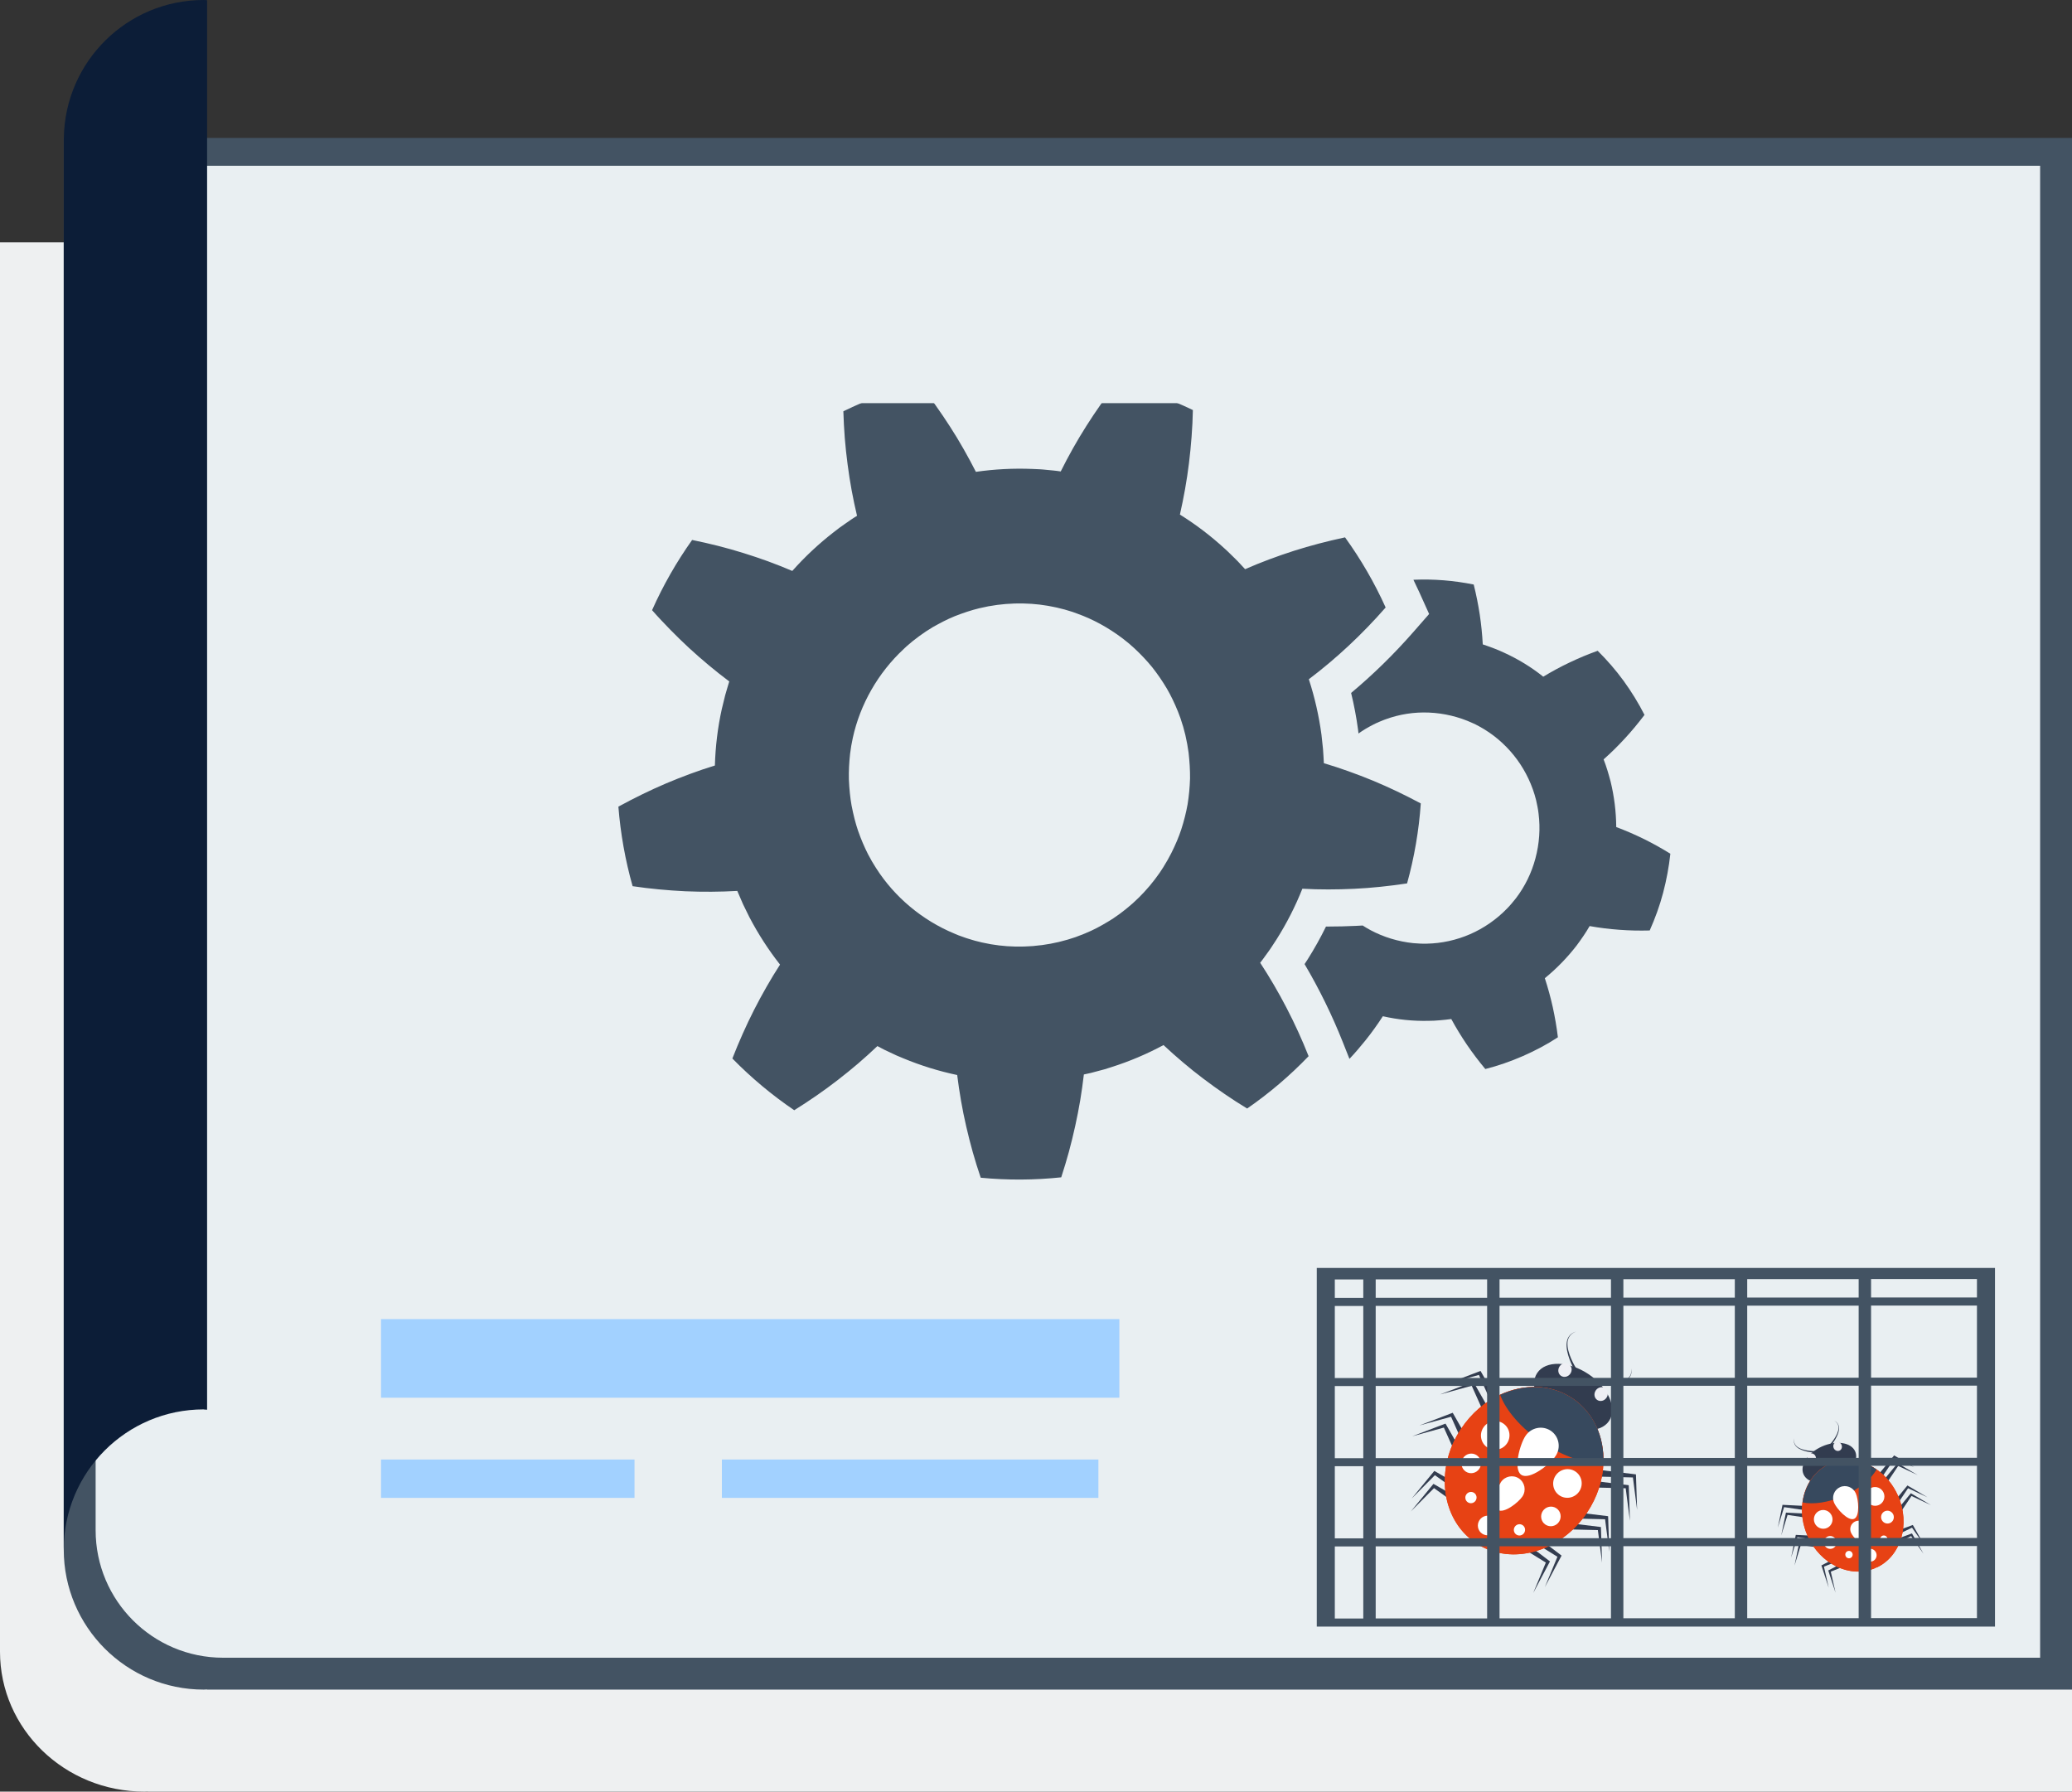
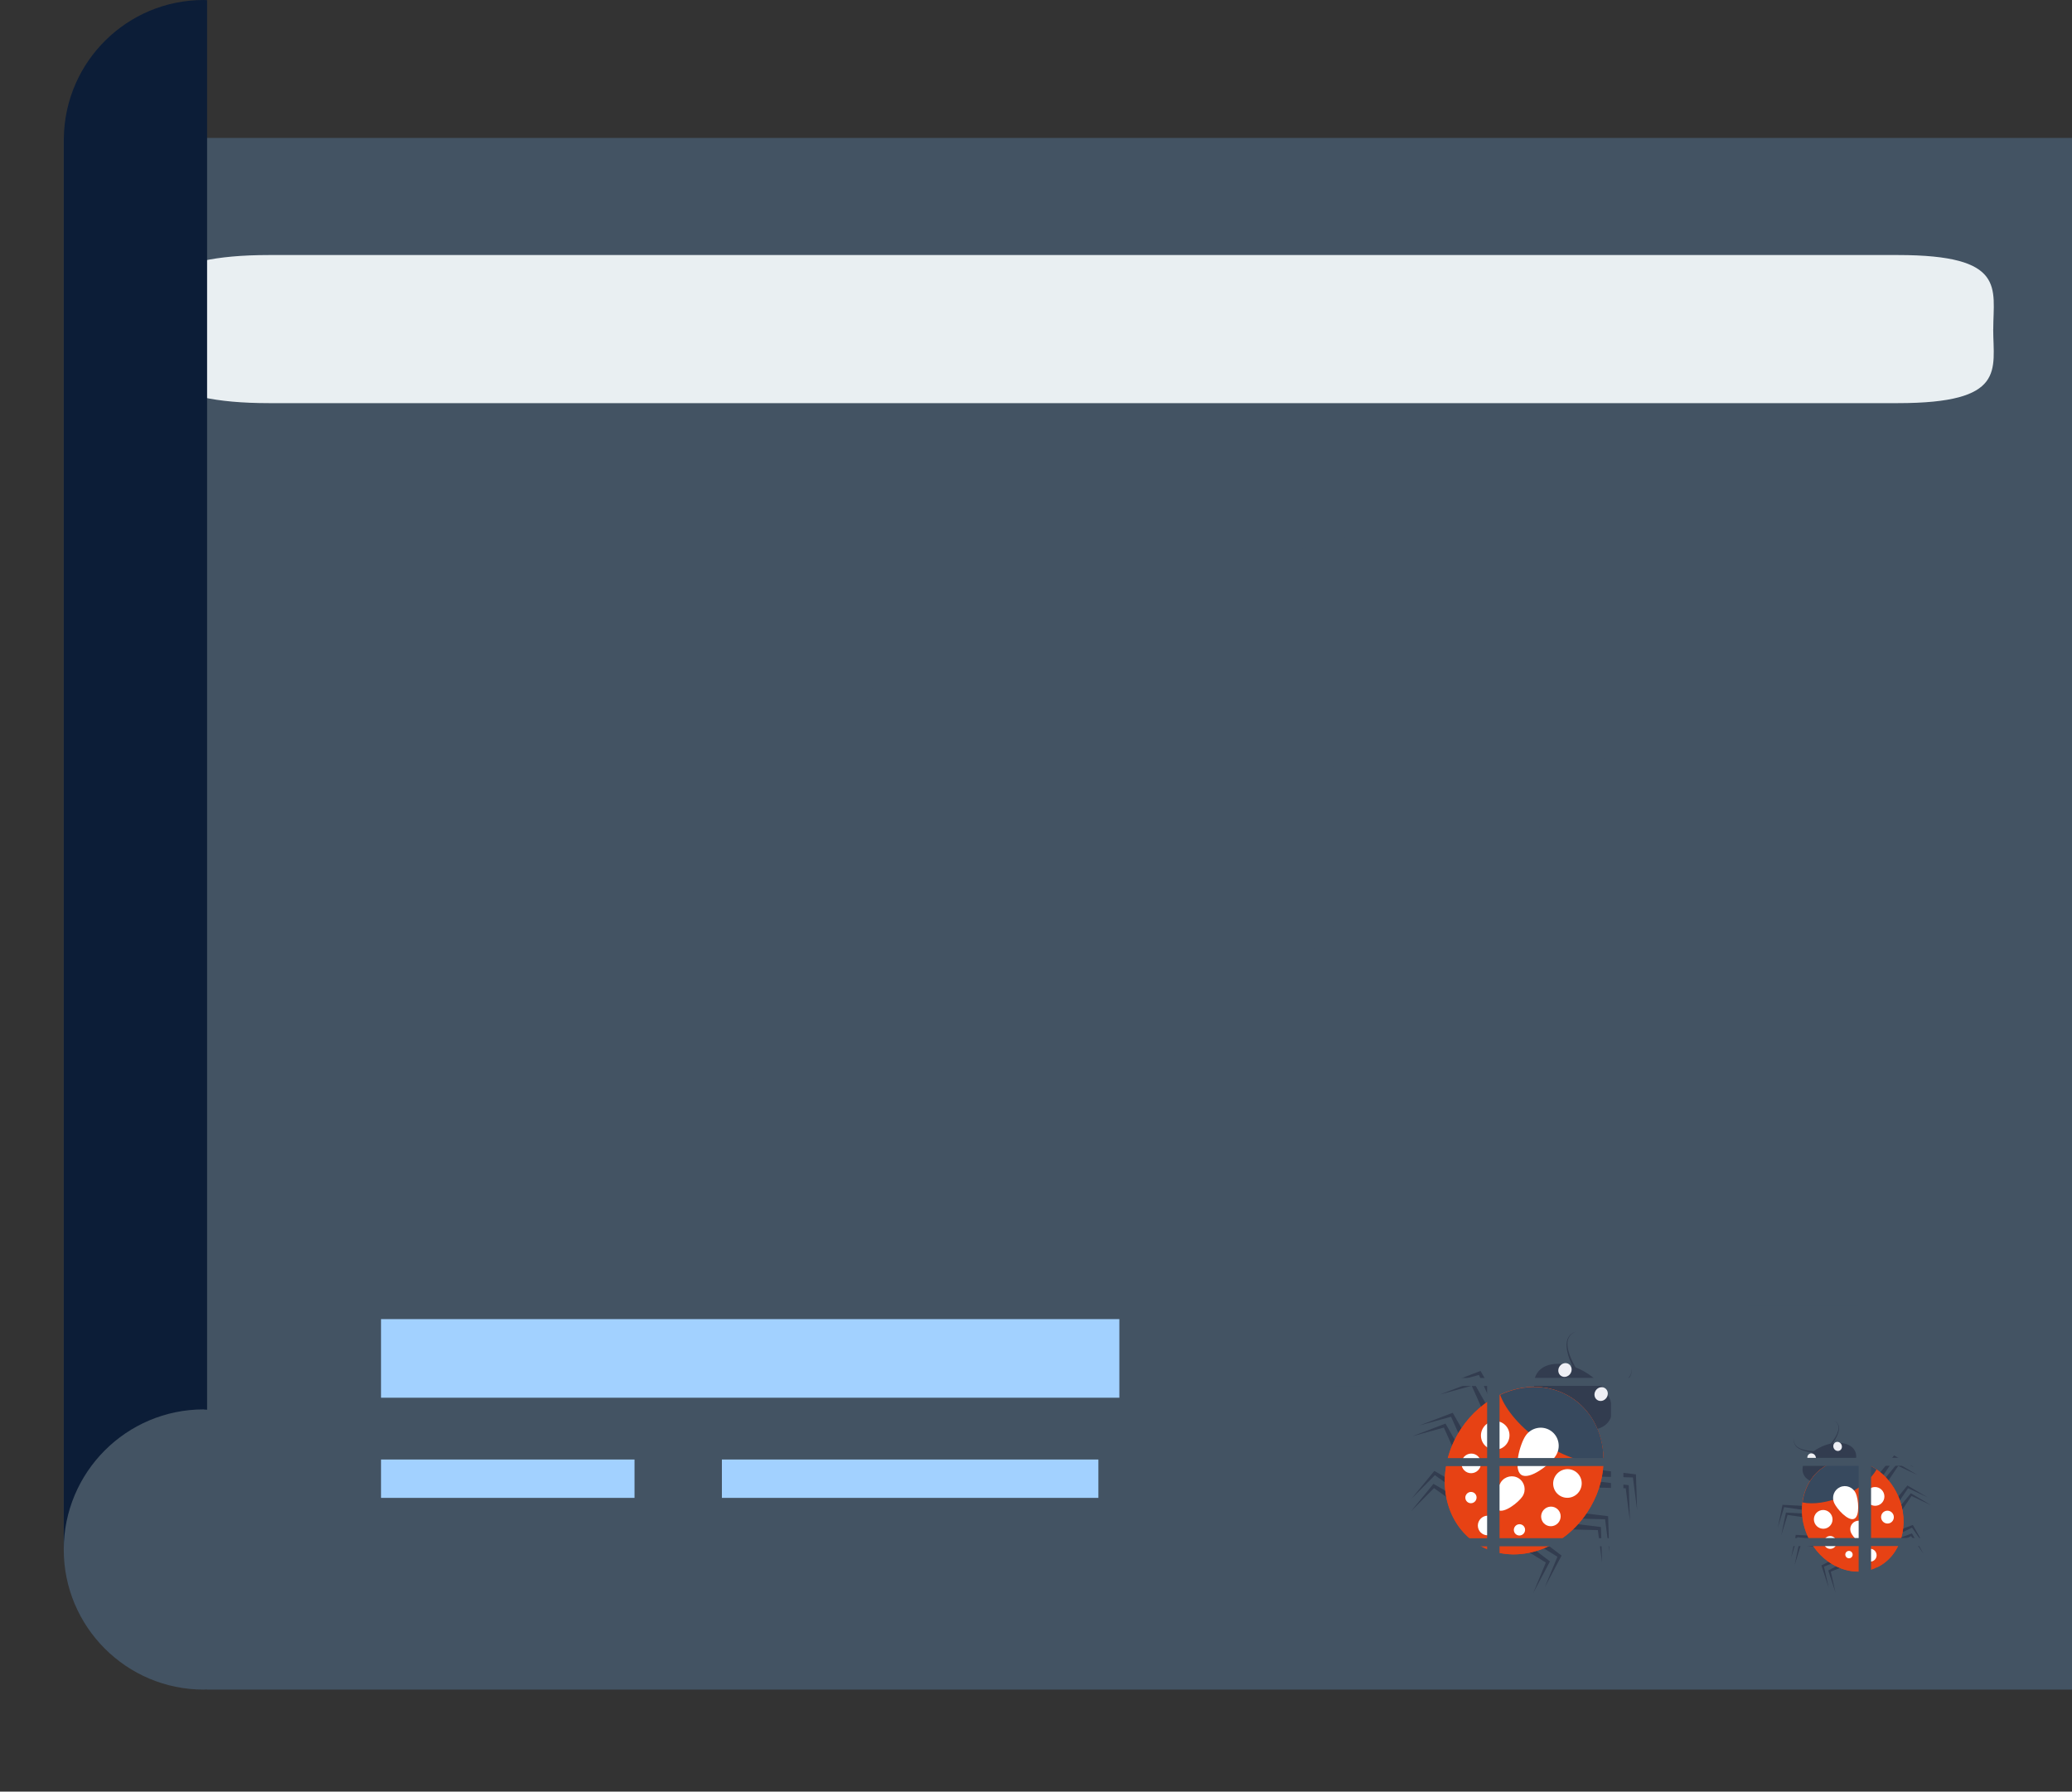
<svg xmlns="http://www.w3.org/2000/svg" width="325" height="281" viewBox="0 0 325 281" fill="none">
  <rect x="0" y="0" width="325" height="281" fill="#333333" stroke="none" />
-   <path d="M325 38H0V259.065C0 271.17 10.14 281 22.656 281C22.828 281 22.986 280.987 23.158 280.974L23.197 281H325V38Z" fill="#EEF0F1" />
  <path d="M325 21.635H10V243.032C10 255.155 19.828 265 31.959 265C32.125 265 32.279 264.987 32.445 264.974L32.483 265H325V21.635Z" fill="#435363" />
-   <path d="M15 26H320V260H35C23.954 260 15 251.046 15 240V26Z" fill="#E9EFF2" />
  <g clip-path="url(#clip0_311_2810)">
    <path d="M257.819 131.575C256.387 130.877 254.967 130.257 253.512 129.719C253.494 127.311 253.196 124.907 252.626 122.57C252.314 121.398 251.976 120.23 251.531 119.102C252.109 118.587 252.688 118.052 253.244 117.502C253.797 116.956 254.342 116.39 254.879 115.807C255.962 114.636 256.965 113.417 257.946 112.124C256.995 110.266 255.902 108.485 254.679 106.799C253.454 105.112 252.079 103.538 250.601 102.069C249.842 102.343 249.099 102.63 248.367 102.933C247.628 103.243 246.902 103.57 246.189 103.908C244.773 104.577 243.385 105.334 242.064 106.135C240.194 104.631 238.127 103.382 235.951 102.382C234.858 101.865 233.722 101.451 232.577 101.066C232.495 99.522 232.338 97.957 232.103 96.38C231.864 94.828 231.55 93.246 231.156 91.677C228.06 91.054 224.873 90.79 221.698 90.931C222.013 91.573 222.32 92.219 222.615 92.87L224.163 96.299L221.69 99.125C218.651 102.598 215.378 105.8 211.926 108.683C212.389 110.574 212.753 112.498 213.014 114.435L213.033 114.598L213.081 115.044C213.791 114.542 214.535 114.091 215.304 113.701L215.782 113.46L216.348 113.209C216.517 113.127 216.731 113.046 216.958 112.96C217.069 112.919 217.179 112.876 217.29 112.833C219.496 112.023 221.798 111.662 224.134 111.761C226.479 111.858 228.837 112.423 230.95 113.395L231.435 113.618L231.994 113.913C232.129 113.978 232.3 114.08 232.48 114.188C232.607 114.265 232.734 114.34 232.861 114.413C234.827 115.622 236.59 117.257 237.965 119.14C239.348 121.03 240.375 123.22 240.939 125.478C241.1 126.201 241.251 126.904 241.324 127.566L241.328 127.606C241.623 129.935 241.458 132.296 240.839 134.622C240.232 136.907 239.204 139.012 237.783 140.879C237.278 141.51 236.853 142.029 236.393 142.486L236.365 142.517C234.738 144.196 232.746 145.579 230.605 146.512C228.467 147.447 226.118 147.964 223.805 148.005H223.767C223.076 148.031 222.346 147.978 221.657 147.922C219.317 147.678 217.008 146.976 214.977 145.889C214.556 145.665 214.146 145.418 213.742 145.158C213.39 145.18 213.045 145.198 212.702 145.214C211.257 145.284 209.786 145.321 208.342 145.321C208.22 145.321 208.102 145.321 207.986 145.321C207.126 147.078 206.17 148.791 205.128 150.441L205.079 150.518L204.626 151.211C206.94 155.131 208.957 159.25 210.641 163.495L211.665 166.076C212.538 165.148 213.372 164.179 214.157 163.201C215.141 161.982 216.063 160.682 216.905 159.388C219.239 159.92 221.638 160.159 224.03 160.11L224.934 160.086L225.837 160.021C226.441 159.99 227.038 159.892 227.637 159.826C228.377 161.195 229.191 162.52 230.085 163.846C230.972 165.141 231.94 166.427 232.976 167.668C234.995 167.157 236.964 166.464 238.87 165.635C240.774 164.802 242.62 163.827 244.361 162.691C244.172 161.095 243.889 159.493 243.556 157.961C243.211 156.411 242.791 154.891 242.312 153.422C244.171 151.905 245.853 150.173 247.319 148.27C248.038 147.295 248.735 146.302 249.337 145.247C250.097 145.383 250.871 145.501 251.65 145.599C252.42 145.693 253.198 145.77 253.985 145.827C255.569 145.948 257.151 145.98 258.762 145.937C259.611 144.027 260.332 142.056 260.863 140.039C261.393 138.024 261.777 135.977 262.002 133.898C260.62 133.045 259.229 132.269 257.821 131.573L257.819 131.575Z" fill="#435363" />
    <path d="M197.667 151C197.908 150.713 198.114 150.399 198.338 150.1L198.997 149.19C199.223 148.892 199.418 148.572 199.626 148.26L200.24 147.32C201.826 144.809 203.181 142.152 204.28 139.389C204.955 139.426 205.633 139.454 206.313 139.473C206.992 139.493 207.661 139.499 208.339 139.499C209.694 139.499 211.059 139.466 212.434 139.399C213.819 139.335 215.177 139.225 216.554 139.083C217.929 138.941 219.313 138.766 220.704 138.556C221.84 134.463 222.563 130.251 222.856 126.011C220.364 124.679 217.875 123.488 215.343 122.436C214.066 121.91 212.788 121.42 211.509 120.964C210.228 120.508 208.963 120.086 207.653 119.702C207.606 118.953 207.58 118.203 207.515 117.456L207.276 115.219C206.878 112.272 206.216 109.359 205.294 106.535C209.613 103.272 213.637 99.514 217.343 95.279C215.595 91.408 213.456 87.716 210.975 84.281C208.22 84.869 205.548 85.567 202.937 86.397C201.623 86.819 200.331 87.269 199.06 87.745C198.425 87.984 197.796 88.228 197.172 88.479C196.547 88.731 195.917 89 195.297 89.271L194.534 88.448L194.152 88.037C194.024 87.899 193.886 87.774 193.754 87.641L192.953 86.856C192.685 86.595 192.422 86.329 192.138 86.085C189.955 84.077 187.587 82.274 185.074 80.705C185.372 79.392 185.641 78.062 185.881 76.714C186.118 75.368 186.332 73.993 186.495 72.637C186.663 71.275 186.799 69.895 186.904 68.503C186.956 67.808 187.004 67.102 187.035 66.406C187.067 65.711 187.091 65.014 187.107 64.313C183.303 62.482 179.311 61.034 175.212 60.002C174.344 61.107 173.511 62.219 172.71 63.349C171.906 64.494 171.134 65.649 170.397 66.811C170.03 67.392 169.669 67.975 169.319 68.56C168.968 69.141 168.625 69.731 168.289 70.335C167.617 71.531 166.98 72.736 166.378 73.943C165.641 73.819 164.897 73.768 164.154 73.693C163.782 73.663 163.412 73.61 163.039 73.599L161.92 73.55C158.965 73.429 156 73.583 153.072 74.004C152.46 72.803 151.816 71.606 151.137 70.416C150.798 69.822 150.45 69.226 150.095 68.638C149.74 68.056 149.377 67.478 149.007 66.901C147.522 64.599 145.898 62.296 144.157 60.123C140.073 61.176 136.082 62.648 132.283 64.508C132.326 65.917 132.4 67.312 132.506 68.692C132.617 70.08 132.769 71.472 132.949 72.838C133.129 74.208 133.335 75.551 133.582 76.897C133.834 78.25 134.116 79.585 134.428 80.901C134.115 81.103 133.788 81.288 133.484 81.504L132.564 82.145C132.259 82.362 131.946 82.566 131.648 82.792L130.759 83.477C128.418 85.293 126.242 87.328 124.273 89.547C123.034 89.019 121.77 88.518 120.487 88.044C119.214 87.581 117.926 87.149 116.613 86.741C115.306 86.338 113.958 85.948 112.627 85.615C111.292 85.277 109.935 84.97 108.562 84.689C106.113 88.135 104.004 91.828 102.279 95.7L102.974 96.479L103.69 97.253C104.169 97.766 104.652 98.269 105.138 98.766C106.111 99.759 107.1 100.72 108.101 101.648C110.146 103.522 112.225 105.26 114.387 106.877C114.177 107.597 113.948 108.311 113.75 109.034C113.573 109.762 113.386 110.489 113.215 111.22C112.573 114.125 112.218 117.093 112.133 120.064C110.829 120.462 109.56 120.896 108.288 121.364C107.014 121.832 105.742 122.336 104.471 122.874C103.831 123.144 103.204 123.421 102.584 123.707C101.96 123.994 101.338 124.289 100.717 124.592C99.473 125.199 98.231 125.839 96.995 126.516C97.329 130.729 98.072 134.906 99.227 138.991C99.912 139.094 100.604 139.187 101.303 139.27C101.997 139.352 102.691 139.427 103.38 139.493C104.76 139.625 106.132 139.722 107.492 139.787C110.249 139.904 112.968 139.886 115.647 139.732L116.537 141.796L117.527 143.815C118.901 146.45 120.517 148.956 122.351 151.29C121.607 152.437 120.913 153.589 120.236 154.771C119.56 155.953 118.906 157.162 118.275 158.396C117.646 159.629 117.065 160.865 116.496 162.138C115.932 163.406 115.384 164.708 114.875 166.017C117.831 169.038 121.087 171.759 124.579 174.13C126.966 172.635 129.227 171.084 131.417 169.384C132.507 168.542 133.566 167.681 134.596 166.803C135.629 165.918 136.645 164.996 137.624 164.069L138.614 164.595L139.626 165.073L140.64 165.549C140.982 165.7 141.329 165.836 141.673 165.981C144.406 167.118 147.243 167.999 150.139 168.608C150.472 171.284 150.938 174.015 151.556 176.68C151.863 178.022 152.207 179.368 152.584 180.717C152.963 182.062 153.379 183.38 153.829 184.715C158.035 185.121 162.278 185.095 166.457 184.654C166.893 183.317 167.294 181.982 167.66 180.651C168.024 179.301 168.354 177.947 168.65 176.602C168.946 175.254 169.209 173.919 169.436 172.573C169.661 171.216 169.851 169.863 170.008 168.52C170.372 168.44 170.738 168.369 171.101 168.283L172.183 167.994L173.265 167.706C173.623 167.599 173.976 167.48 174.333 167.368C177.153 166.475 179.892 165.316 182.5 163.911C183.482 164.829 184.496 165.73 185.54 166.613C186.061 167.053 186.593 167.494 187.127 167.921C187.66 168.345 188.198 168.762 188.745 169.177C189.838 170.005 190.96 170.813 192.11 171.601C192.688 171.998 193.265 172.38 193.848 172.755C194.431 173.129 195.022 173.499 195.619 173.864C199.098 171.458 202.332 168.702 205.259 165.654C203.193 160.441 200.621 155.518 197.664 151.002L197.667 151ZM182.503 135.961C182.311 136.251 182.121 136.542 181.933 136.835L181.323 137.676L181.275 137.745C181.197 137.861 181.08 138.005 180.955 138.158C180.865 138.267 180.774 138.379 180.7 138.475L180.366 138.897C180.321 138.951 180.274 139.002 180.226 139.054C180.176 139.11 180.125 139.168 180.074 139.225C179.966 139.343 179.863 139.464 179.759 139.583C179.635 139.727 179.518 139.862 179.417 139.966C179.157 140.229 178.9 140.495 178.645 140.762C178.523 140.883 178.396 141 178.271 141.116C178.143 141.234 178.015 141.353 177.889 141.475L177.859 141.503C177.722 141.642 177.541 141.793 177.351 141.952L177.12 142.148C176.79 142.445 176.416 142.73 176.018 143.033C175.87 143.146 175.721 143.259 175.573 143.374C175.28 143.574 174.989 143.777 174.699 143.982L174.65 144.019C174.597 144.059 174.494 144.121 174.396 144.181L173.892 144.495C172.544 145.316 171.413 145.9 170.332 146.338L170.206 146.396C170.041 146.475 169.824 146.555 169.596 146.638C169.445 146.692 169.296 146.748 169.147 146.807C169.057 146.84 168.968 146.875 168.88 146.91C168.818 146.934 168.734 146.968 168.707 146.977L167.474 147.372C167.411 147.393 167.346 147.407 167.283 147.423C167.207 147.443 167.131 147.462 167.056 147.482C166.896 147.524 166.736 147.567 166.578 147.61C166.413 147.654 166.248 147.701 166.082 147.74C165.722 147.814 165.363 147.889 165.001 147.968L164.805 148.011L163.484 148.222L163.438 148.23C163.392 148.238 163.344 148.239 163.298 148.244C163.213 148.252 163.127 148.26 163.043 148.269H163.04L162.028 148.381C161.803 148.39 161.578 148.403 161.353 148.418C160.89 148.445 160.453 148.47 160.051 148.461H159.913C159.512 148.476 159.079 148.456 158.623 148.432C158.4 148.421 158.178 148.41 157.955 148.402C157.606 148.365 157.258 148.332 156.903 148.3L156.678 148.281C156.66 148.277 156.641 148.274 156.624 148.271C156.576 148.263 156.53 148.257 156.497 148.252L155.402 148.094C155.337 148.085 155.276 148.07 155.212 148.056C155.138 148.04 155.062 148.024 154.987 148.01C154.83 147.976 154.674 147.946 154.517 147.917C154.335 147.884 154.163 147.85 154.013 147.815C153.655 147.723 153.295 147.632 152.942 147.548C152.799 147.513 152.63 147.46 152.451 147.403C152.291 147.352 152.131 147.302 151.968 147.256L151.934 147.247C151.705 147.186 151.445 147.09 151.169 146.992C151.065 146.953 150.96 146.915 150.855 146.879C150.764 146.845 150.67 146.812 150.577 146.781C150.482 146.749 150.393 146.719 150.328 146.691L149.708 146.432C144.682 144.35 140.323 140.71 137.434 136.18C137.329 136.005 137.22 135.832 137.11 135.658C136.998 135.478 136.884 135.298 136.778 135.115L136.163 133.999C135.578 132.852 135.044 131.597 134.585 130.284C134.195 129.139 133.863 127.843 133.57 126.323C133.352 125.1 133.215 123.765 133.15 122.243C133.121 120.948 133.185 119.626 133.343 118.202L133.52 116.981C133.606 116.567 133.688 116.145 133.766 115.726C134.913 110.467 137.736 105.529 141.729 101.811L142.169 101.395L143.123 100.584C143.199 100.524 143.276 100.465 143.354 100.407C143.438 100.344 143.52 100.282 143.603 100.218L143.642 100.186C143.973 99.915 144.347 99.655 144.743 99.38C144.91 99.263 145.076 99.149 145.241 99.031C145.542 98.848 145.84 98.661 146.141 98.47L146.332 98.347C146.351 98.338 146.37 98.327 146.388 98.317L146.972 97.994C148.27 97.275 149.463 96.727 150.631 96.313C152.107 95.778 153.34 95.426 154.507 95.206L154.547 95.198C154.629 95.18 154.712 95.163 154.796 95.144C154.868 95.128 154.941 95.11 155.016 95.096L156.225 94.905C156.296 94.892 156.396 94.876 156.431 94.873L157.657 94.742L157.7 94.736C157.731 94.731 157.837 94.726 157.912 94.723L158.579 94.688C158.682 94.683 158.785 94.677 158.888 94.669C158.981 94.662 159.075 94.654 159.149 94.654L160.439 94.647L161.809 94.706L162.012 94.726C162.362 94.763 162.712 94.795 163.062 94.825C163.268 94.857 163.473 94.885 163.679 94.914C164.146 94.98 164.588 95.042 164.992 95.136L165.119 95.161C165.537 95.231 165.977 95.343 166.445 95.462C166.638 95.512 166.833 95.561 167.026 95.607C167.362 95.712 167.699 95.814 168.021 95.91L168.149 95.948C168.168 95.954 168.189 95.959 168.208 95.966L168.956 96.237C171.427 97.118 173.819 98.424 176.061 100.113C176.237 100.246 176.407 100.385 176.578 100.525C176.746 100.662 176.914 100.799 177.085 100.933L177.124 100.963C177.154 100.986 177.234 101.057 177.291 101.112C177.357 101.172 177.424 101.233 177.492 101.292L177.964 101.711C178.978 102.657 179.913 103.651 180.741 104.668C181.579 105.73 182.354 106.863 183.038 108.021C183.658 109.085 184.23 110.275 184.789 111.657C184.909 111.987 185.033 112.315 185.158 112.641C185.21 112.799 185.259 112.957 185.309 113.115C185.359 113.28 185.412 113.444 185.465 113.608C185.489 113.686 185.516 113.765 185.541 113.841C185.556 113.886 185.573 113.929 185.583 113.968L185.912 115.222C185.917 115.241 185.923 115.261 185.928 115.28L185.969 115.485C186.009 115.692 186.053 115.899 186.098 116.105C186.147 116.328 186.193 116.54 186.226 116.737C186.289 117.164 186.359 117.601 186.432 118.033C186.595 119.441 186.673 120.808 186.662 122.094C186.62 123.461 186.492 124.821 186.281 126.14C186.045 127.447 185.711 128.774 185.286 130.087C184.908 131.245 184.391 132.472 183.71 133.83C183.376 134.492 182.978 135.191 182.497 135.964L182.503 135.961Z" fill="#435363" />
  </g>
  <g style="mix-blend-mode:soft-light">
    <path d="M312.642 51.614C312.642 58.02 314.782 63.228 297.669 63.228L42.208 63.228C25.104 63.228 22 58.02 22 51.614C22 45.208 25.095 40 42.208 40L297.677 40C314.782 40 312.65 45.208 312.65 51.614L312.642 51.614Z" fill="#E9EFF2" />
  </g>
  <path d="M31.959 221.064C32.138 221.064 32.304 221.102 32.483 221.102V0.026C32.304 0.026 32.138 0 31.959 0C19.943 0 10.192 9.653 10.013 21.635H10V243.032C10 230.896 19.828 221.051 31.959 221.051V221.064Z" fill="#0C1D37" />
  <path d="M250.513 230.501L256.374 231.215L256.602 231.243L256.611 231.449L256.787 236.829L256.099 231.495L256.333 231.729L250.425 231.583L250.513 230.501Z" fill="#323C4F" />
  <path d="M249.383 232.199L255.243 232.912L255.472 232.941L255.481 233.146L255.657 238.526L254.968 233.194L255.203 233.427L249.295 233.28L249.383 232.199Z" fill="#323C4F" />
  <path d="M246.147 237.061L252.007 237.774L252.236 237.803L252.245 238.008L252.42 243.389L251.733 238.055L251.967 238.289L246.059 238.142L246.147 237.061Z" fill="#323C4F" />
  <path d="M245.017 238.759L250.877 239.472L251.106 239.501L251.114 239.706L251.29 245.087L250.601 239.754L250.837 239.987L244.929 239.84L245.017 238.759Z" fill="#323C4F" />
  <path d="M240.064 240.279L244.756 243.843L244.938 243.982L244.84 244.165L242.31 248.939L244.376 243.95L244.462 244.27L239.449 241.176L240.064 240.279Z" fill="#323C4F" />
  <path d="M238.246 241.189L242.937 244.754L243.119 244.894L243.023 245.075L240.492 249.849L242.559 244.86L242.643 245.182L237.631 242.085L238.246 241.189Z" fill="#323C4F" />
  <path d="M235.266 220.354L232.343 215.222L232.231 215.023L232.038 215.094L227.007 217.009L232.193 215.584L231.886 215.459L234.303 220.852L235.266 220.354Z" fill="#323C4F" />
  <path d="M234.136 222.051L231.214 216.919L231.101 216.72L230.909 216.792L225.877 218.707L231.062 217.283L230.757 217.156L233.173 222.549L234.136 222.051Z" fill="#323C4F" />
  <path d="M230.9 226.914L227.977 221.782L227.864 221.583L227.672 221.655L222.64 223.57L227.826 222.145L227.52 222.019L229.936 227.413L230.9 226.914Z" fill="#323C4F" />
  <path d="M229.77 228.611L226.848 223.48L226.735 223.281L226.543 223.352L221.511 225.267L226.696 223.844L226.391 223.717L228.807 229.11L229.77 228.611Z" fill="#323C4F" />
  <path d="M230.281 233.766L225.182 230.814L224.983 230.7L224.85 230.859L221.423 235.037L225.23 231.206L224.901 231.25L229.691 234.68L230.281 233.766Z" fill="#323C4F" />
  <path d="M230.143 235.795L225.043 232.845L224.844 232.731L224.714 232.889L221.287 237.066L225.092 233.234L224.762 233.281L229.553 236.708L230.143 235.795Z" fill="#323C4F" />
  <path d="M244.361 222.691C247.477 224.765 251.072 224.838 252.393 222.854C253.713 220.871 252.257 217.582 249.142 215.509C246.026 213.435 242.431 213.362 241.111 215.346C239.791 217.329 241.246 220.618 244.361 222.691Z" fill="#323C4F" />
  <path d="M251.758 217.728C252.225 218.039 252.331 218.705 251.992 219.214C251.653 219.723 251 219.884 250.53 219.572C250.061 219.259 249.957 218.594 250.296 218.085C250.634 217.576 251.288 217.415 251.758 217.728Z" fill="#EEEFF4" />
  <path d="M246.085 213.952C246.552 214.263 246.659 214.93 246.32 215.439C245.981 215.948 245.327 216.108 244.858 215.796C244.389 215.484 244.284 214.819 244.623 214.31C244.962 213.8 245.616 213.64 246.085 213.952Z" fill="#EEEFF4" />
  <path d="M248.935 237.236C244.77 243.495 236.937 245.65 231.493 242.026C226.049 238.403 224.991 230.379 229.178 224.087C230.8 221.65 232.964 219.811 235.333 218.727C239.055 217.022 243.261 217.064 246.619 219.299C249.977 221.534 251.64 225.398 251.504 229.489C251.396 232.126 250.557 234.799 248.935 237.236Z" fill="#E74214" />
  <path d="M248.935 237.236C244.835 243.396 237.211 245.593 231.755 242.201L243.462 224.611L242.906 224.241L231.222 241.798C226.018 238.095 225.079 230.247 229.178 224.087C230.8 221.65 232.964 219.811 235.333 218.727C239.055 217.022 243.261 217.064 246.619 219.299C249.977 221.534 251.64 225.398 251.504 229.489C251.419 232.092 250.579 234.766 248.935 237.236Z" fill="#E74214" />
  <path d="M251.496 229.501C248.905 229.648 245.363 228.539 241.971 226.282C238.58 224.025 236.19 221.186 235.303 218.772C239.044 217.038 243.261 217.064 246.619 219.299C249.977 221.533 251.672 225.349 251.496 229.501Z" fill="#37495E" />
  <path d="M232.482 240.544C233.184 241.012 234.136 240.816 234.609 240.106C235.081 239.397 234.894 238.443 234.192 237.976C233.49 237.508 232.538 237.704 232.066 238.414C231.594 239.123 231.78 240.077 232.482 240.544Z" fill="white" />
  <path d="M244.608 234.546C245.634 235.229 247.025 234.942 247.716 233.906C248.406 232.869 248.133 231.475 247.107 230.792C246.081 230.109 244.69 230.396 244 231.433C243.31 232.469 243.582 233.864 244.608 234.546Z" fill="white" />
  <path d="M244.118 236.554C244.82 237.021 245.006 237.977 244.535 238.685C244.063 239.393 243.11 239.59 242.408 239.123C241.707 238.656 241.52 237.701 241.992 236.992C242.463 236.284 243.416 236.087 244.118 236.554Z" fill="white" />
  <path d="M238.826 239.206C239.23 239.475 239.336 240.024 239.064 240.432C238.792 240.841 238.245 240.955 237.841 240.686C237.437 240.416 237.33 239.868 237.602 239.459C237.874 239.051 238.421 238.937 238.826 239.206Z" fill="white" />
  <path d="M233.282 227.009C234.308 227.692 235.699 227.405 236.389 226.369C237.079 225.332 236.807 223.938 235.781 223.255C234.754 222.572 233.363 222.859 232.673 223.895C231.983 224.932 232.256 226.326 233.282 227.009Z" fill="white" />
  <path d="M231.619 228.236C230.917 227.769 229.964 227.966 229.493 228.674C229.021 229.382 229.208 230.338 229.909 230.805C230.611 231.272 231.564 231.075 232.036 230.366C232.507 229.658 232.321 228.703 231.619 228.236Z" fill="white" />
  <path d="M231.216 234.142C230.812 233.873 230.265 233.986 229.993 234.395C229.721 234.803 229.827 235.352 230.231 235.621C230.636 235.89 231.183 235.777 231.455 235.368C231.727 234.959 231.62 234.411 231.216 234.142Z" fill="white" />
  <path d="M244.005 228.358C243.126 229.678 239.929 232.185 238.624 231.317C237.319 230.448 238.397 226.531 239.275 225.211C240.154 223.891 241.926 223.525 243.231 224.394C244.536 225.262 244.883 227.038 244.005 228.358Z" fill="white" />
  <path d="M238.798 234.711C238.171 235.653 235.891 237.44 234.958 236.82C234.026 236.2 234.796 233.404 235.422 232.463C236.048 231.523 237.313 231.261 238.245 231.881C239.177 232.502 239.426 233.768 238.798 234.711Z" fill="white" />
  <path d="M250.052 216.761L250.129 216.776C250.18 216.786 250.257 216.798 250.353 216.817C250.547 216.849 250.825 216.889 251.163 216.926C251.332 216.945 251.513 216.959 251.707 216.971C251.9 216.981 252.105 216.991 252.316 216.992C252.527 216.993 252.746 216.991 252.968 216.976C253.19 216.963 253.412 216.939 253.636 216.907C253.859 216.867 254.079 216.827 254.291 216.759C254.504 216.698 254.704 216.61 254.89 216.517L255.025 216.437L255.091 216.396L255.153 216.35C255.194 216.319 255.233 216.288 255.273 216.26C255.309 216.227 255.344 216.193 255.379 216.159C255.522 216.027 255.623 215.874 255.704 215.725C255.744 215.652 255.77 215.572 255.801 215.502C255.83 215.431 255.841 215.356 255.86 215.291C255.881 215.223 255.887 215.16 255.894 215.099C255.901 215.039 255.907 214.984 255.914 214.933L255.912 214.618C255.912 214.618 255.918 214.731 255.932 214.933L255.922 215.099C255.917 215.159 255.916 215.225 255.897 215.294C255.882 215.363 255.874 215.439 255.847 215.515C255.819 215.589 255.797 215.672 255.76 215.75C255.683 215.907 255.584 216.074 255.444 216.22C255.408 216.256 255.376 216.296 255.337 216.33C255.297 216.364 255.257 216.398 255.216 216.431L255.154 216.484L255.087 216.53L254.951 216.621C254.761 216.73 254.556 216.832 254.337 216.907C254.123 216.988 253.895 217.045 253.667 217.096C253.44 217.142 253.209 217.181 252.983 217.207C252.756 217.234 252.532 217.248 252.317 217.259C252.101 217.269 251.891 217.272 251.693 217.27C251.495 217.268 251.306 217.26 251.132 217.254C250.788 217.236 250.499 217.21 250.297 217.187C250.196 217.175 250.117 217.167 250.062 217.158C250.007 217.151 249.979 217.148 249.979 217.148L250.05 216.76L250.052 216.761Z" fill="#323C4F" />
  <path d="M247.187 215.29L247.145 215.217L247.028 215.011C246.928 214.834 246.793 214.578 246.644 214.266C246.569 214.111 246.493 213.939 246.413 213.756C246.336 213.571 246.255 213.379 246.182 213.176C246.108 212.973 246.035 212.761 245.973 212.541C245.907 212.322 245.855 212.096 245.81 211.867C245.77 211.638 245.736 211.407 245.726 211.176C245.709 210.948 245.725 210.719 245.754 210.499L245.785 210.339L245.802 210.259L245.826 210.182C245.841 210.131 245.857 210.081 245.872 210.031C245.892 209.983 245.913 209.937 245.933 209.89C246.013 209.705 246.129 209.549 246.244 209.417C246.302 209.353 246.37 209.301 246.428 209.246C246.488 209.192 246.553 209.157 246.612 209.114C246.668 209.07 246.728 209.044 246.783 209.017C246.837 208.989 246.887 208.965 246.931 208.943L247.23 208.84C247.23 208.84 247.125 208.884 246.938 208.96C246.894 208.985 246.847 209.011 246.793 209.042C246.741 209.07 246.684 209.102 246.629 209.147C246.576 209.191 246.511 209.229 246.457 209.284C246.405 209.339 246.341 209.394 246.289 209.459C246.185 209.592 246.083 209.745 246.014 209.926C245.996 209.971 245.978 210.017 245.962 210.064C245.95 210.113 245.938 210.159 245.926 210.209L245.906 210.284L245.895 210.36C245.888 210.411 245.881 210.463 245.873 210.515C245.857 210.725 245.855 210.942 245.881 211.162C245.9 211.383 245.948 211.602 245.997 211.823C246.054 212.042 246.117 212.256 246.192 212.466C246.263 212.677 246.346 212.88 246.428 213.074C246.511 213.268 246.599 213.453 246.683 213.627C246.77 213.8 246.854 213.965 246.934 214.112C247.097 214.408 247.242 214.649 247.348 214.816C247.401 214.9 247.443 214.964 247.471 215.008L247.515 215.073L247.185 215.288L247.187 215.29Z" fill="#323C4F" />
  <path d="M294.553 231.369L297.005 228.387L297.101 228.27L297.217 228.338L300.248 230.13L297.063 228.636L297.275 228.589L295.119 231.797L294.553 231.369Z" fill="#323C4F" />
  <path d="M295.093 232.589L297.544 229.606L297.641 229.49L297.757 229.557L300.787 231.35L297.603 229.857L297.814 229.809L295.658 233.017L295.093 232.589Z" fill="#323C4F" />
  <path d="M296.638 236.082L299.09 233.099L299.186 232.983L299.303 233.05L302.333 234.843L299.149 233.349L299.36 233.302L297.204 236.51L296.638 236.082Z" fill="#323C4F" />
  <path d="M297.178 237.302L299.63 234.319L299.726 234.203L299.842 234.27L302.873 236.063L299.689 234.57L299.9 234.522L297.744 237.73L297.178 237.302Z" fill="#323C4F" />
  <path d="M296.277 240.568L299.891 239.232L300.032 239.18L300.099 239.298L301.844 242.371L299.817 239.479L300.024 239.544L296.556 241.223L296.277 240.568Z" fill="#323C4F" />
  <path d="M296.141 241.891L299.755 240.555L299.896 240.504L299.962 240.62L301.707 243.693L299.68 240.801L299.888 240.867L296.419 242.545L296.141 241.891Z" fill="#323C4F" />
  <path d="M283.599 236.217L279.741 236.027L279.592 236.019L279.564 236.15L278.853 239.599L279.888 236.237L279.712 236.362L283.536 236.924L283.599 236.217Z" fill="#323C4F" />
  <path d="M284.139 237.437L280.281 237.247L280.132 237.239L280.103 237.37L279.393 240.819L280.429 237.458L280.251 237.582L284.075 238.143L284.139 237.437Z" fill="#323C4F" />
  <path d="M285.685 240.93L281.827 240.74L281.678 240.732L281.649 240.864L280.939 244.312L281.974 240.951L281.797 241.076L285.621 241.637L285.685 240.93Z" fill="#323C4F" />
  <path d="M286.224 242.149L282.367 241.959L282.217 241.952L282.189 242.083L281.478 245.532L282.514 242.171L282.337 242.295L286.161 242.856L286.224 242.149Z" fill="#323C4F" />
  <path d="M289.248 243.679L285.828 245.455L285.695 245.525L285.736 245.654L286.837 249.012L286.061 245.566L285.97 245.763L289.545 244.325L289.248 243.679Z" fill="#323C4F" />
  <path d="M290.319 244.467L286.9 246.244L286.767 246.314L286.809 246.441L287.91 249.799L287.132 246.354L287.042 246.552L290.615 245.113L290.319 244.467Z" fill="#323C4F" />
  <path d="M288.083 232.02C290.321 231.029 291.625 229.071 290.994 227.646C290.363 226.221 288.038 225.869 285.8 226.86C283.561 227.85 282.258 229.808 282.889 231.233C283.52 232.658 285.845 233.01 288.083 232.02Z" fill="#323C4F" />
  <path d="M287.942 226.196C288.278 226.048 288.683 226.223 288.845 226.589C289.007 226.954 288.866 227.372 288.529 227.521C288.192 227.67 287.788 227.494 287.626 227.128C287.464 226.762 287.605 226.345 287.942 226.196Z" fill="#EEEFF4" />
  <path d="M283.867 227.999C284.203 227.851 284.608 228.026 284.77 228.392C284.932 228.758 284.791 229.175 284.454 229.324C284.116 229.473 283.713 229.297 283.551 228.931C283.389 228.566 283.53 228.148 283.867 227.999Z" fill="#EEEFF4" />
  <path d="M297.714 234.606C299.704 239.102 298.142 244.18 294.231 245.911C290.32 247.642 285.521 245.407 283.521 240.887C282.746 239.137 282.491 237.296 282.725 235.609C283.092 232.957 284.593 230.651 287.005 229.583C289.417 228.516 292.133 228.955 294.342 230.467C295.759 231.453 296.94 232.855 297.714 234.606Z" fill="#E74214" />
  <path d="M297.714 234.606C299.673 239.031 298.207 244.009 294.419 245.828L288.826 233.191L288.428 233.367L294.01 245.98C290.139 247.551 285.479 245.313 283.521 240.887C282.746 239.137 282.491 237.296 282.725 235.609C283.092 232.957 284.593 230.651 287.005 229.583C289.417 228.516 292.133 228.955 294.342 230.467C295.749 231.429 296.929 232.831 297.714 234.606Z" fill="#E74214" />
  <path d="M294.346 230.476C293.517 231.957 291.661 233.522 289.225 234.6C286.789 235.678 284.383 236 282.739 235.642C283.097 232.969 284.592 230.651 287.004 229.583C289.417 228.515 292.117 228.921 294.346 230.476Z" fill="#37495E" />
  <path d="M293.76 244.844C294.265 244.621 294.491 244.027 294.266 243.517C294.04 243.007 293.448 242.775 292.944 242.999C292.439 243.222 292.213 243.816 292.439 244.326C292.664 244.835 293.256 245.067 293.76 244.844Z" fill="white" />
  <path d="M294.71 236.048C295.448 235.722 295.778 234.854 295.448 234.109C295.119 233.364 294.254 233.024 293.517 233.351C292.779 233.677 292.449 234.545 292.779 235.29C293.108 236.035 293.973 236.374 294.71 236.048Z" fill="white" />
  <path d="M295.646 237.023C296.15 236.8 296.742 237.033 296.968 237.542C297.193 238.051 296.967 238.646 296.463 238.869C295.958 239.092 295.366 238.859 295.141 238.35C294.916 237.842 295.142 237.247 295.646 237.023Z" fill="white" />
-   <path d="M295.25 240.875C295.54 240.746 295.88 240.88 296.01 241.174C296.14 241.467 296.011 241.809 295.72 241.938C295.43 242.066 295.09 241.932 294.96 241.639C294.83 241.345 294.96 241.004 295.25 240.875Z" fill="white" />
  <path d="M286.574 239.649C287.311 239.323 287.642 238.455 287.312 237.71C286.982 236.965 286.117 236.625 285.38 236.952C284.643 237.278 284.313 238.146 284.642 238.891C284.972 239.636 285.837 239.975 286.574 239.649Z" fill="white" />
  <path d="M286.667 240.998C286.162 241.221 285.936 241.816 286.162 242.325C286.387 242.833 286.979 243.066 287.483 242.843C287.987 242.62 288.214 242.025 287.988 241.516C287.763 241.007 287.171 240.774 286.667 240.998Z" fill="white" />
  <path d="M289.783 243.294C289.493 243.422 289.363 243.764 289.493 244.058C289.623 244.351 289.963 244.485 290.254 244.357C290.544 244.228 290.673 243.886 290.544 243.593C290.414 243.299 290.074 243.165 289.783 243.294Z" fill="white" />
  <path d="M291.085 234.207C291.504 235.155 291.764 237.8 290.827 238.215C289.889 238.63 288.106 236.659 287.687 235.711C287.267 234.762 287.688 233.656 288.625 233.241C289.563 232.826 290.665 233.259 291.085 234.207Z" fill="white" />
  <path d="M292.76 239.311C293.06 239.988 293.245 241.874 292.575 242.17C291.906 242.467 290.634 241.06 290.335 240.384C290.035 239.709 290.335 238.919 291.005 238.622C291.675 238.326 292.461 238.634 292.76 239.311Z" fill="white" />
  <path d="M286.81 226.797L286.846 226.76C286.869 226.735 286.903 226.697 286.947 226.651C287.032 226.555 287.152 226.416 287.292 226.242C287.361 226.156 287.433 226.061 287.508 225.958C287.581 225.855 287.658 225.745 287.733 225.629C287.808 225.514 287.883 225.392 287.953 225.264C288.024 225.137 288.089 225.006 288.15 224.871C288.206 224.734 288.261 224.598 288.298 224.458C288.339 224.319 288.361 224.178 288.375 224.042L288.378 223.94L288.379 223.889L288.375 223.839C288.373 223.805 288.369 223.773 288.368 223.741C288.362 223.709 288.356 223.678 288.349 223.647C288.326 223.522 288.278 223.412 288.224 223.315C288.197 223.267 288.163 223.225 288.135 223.183C288.106 223.142 288.069 223.11 288.039 223.076C288.009 223.041 287.976 223.016 287.945 222.99C287.915 222.966 287.886 222.942 287.861 222.921L287.686 222.811C287.686 222.811 287.751 222.848 287.867 222.911L287.955 222.975C287.987 222.999 288.023 223.023 288.054 223.057C288.086 223.09 288.125 223.121 288.158 223.162C288.189 223.204 288.227 223.245 288.257 223.293C288.317 223.391 288.374 223.504 288.406 223.632C288.413 223.665 288.423 223.697 288.429 223.73C288.434 223.764 288.438 223.798 288.442 223.832L288.449 223.885L288.451 223.938L288.453 224.045C288.447 224.188 288.432 224.337 288.396 224.485C288.366 224.631 288.317 224.777 288.265 224.921C288.211 225.062 288.151 225.203 288.086 225.337C288.021 225.471 287.95 225.6 287.88 225.723C287.811 225.845 287.738 225.962 287.667 226.071C287.597 226.179 287.526 226.281 287.462 226.374C287.331 226.558 287.215 226.708 287.132 226.812C287.089 226.863 287.057 226.904 287.033 226.931C287.01 226.959 286.998 226.974 286.998 226.974L286.809 226.798L286.81 226.797Z" fill="#323C4F" />
  <path d="M284.992 227.862L284.937 227.859L284.783 227.852C284.65 227.844 284.461 227.829 284.237 227.802C284.125 227.789 284.003 227.77 283.874 227.75C283.745 227.728 283.611 227.705 283.473 227.674C283.335 227.643 283.192 227.609 283.049 227.566C282.905 227.525 282.762 227.475 282.621 227.419C282.48 227.361 282.34 227.298 282.21 227.223C282.078 227.152 281.957 227.063 281.846 226.97L281.768 226.896L281.73 226.859L281.696 226.818C281.674 226.792 281.651 226.766 281.629 226.74C281.61 226.713 281.592 226.685 281.572 226.657C281.499 226.548 281.453 226.429 281.421 226.319C281.406 226.265 281.401 226.209 281.391 226.158C281.382 226.106 281.386 226.057 281.383 226.01C281.379 225.963 281.385 225.921 281.389 225.881C281.393 225.842 281.397 225.806 281.401 225.774L281.449 225.572C281.449 225.572 281.436 225.646 281.413 225.776C281.411 225.809 281.409 225.844 281.407 225.884C281.404 225.923 281.402 225.966 281.407 226.012C281.413 226.056 281.411 226.106 281.422 226.155C281.435 226.203 281.442 226.258 281.46 226.309C281.497 226.413 281.546 226.523 281.621 226.625C281.64 226.651 281.658 226.677 281.679 226.702C281.702 226.726 281.723 226.749 281.746 226.773L281.78 226.81L281.819 226.843C281.844 226.865 281.87 226.887 281.897 226.91C282.007 226.992 282.126 227.069 282.256 227.132C282.385 227.2 282.522 227.25 282.661 227.3C282.802 227.346 282.943 227.386 283.085 227.419C283.226 227.454 283.367 227.479 283.503 227.502C283.639 227.525 283.772 227.541 283.898 227.556C284.024 227.569 284.144 227.58 284.253 227.588C284.474 227.602 284.658 227.607 284.787 227.607C284.852 227.607 284.902 227.606 284.936 227.606L284.988 227.604L284.991 227.863L284.992 227.862Z" fill="#323C4F" />
  <path d="M310.105 198.865H206.542V255.117H312.92V198.865H310.105ZM213.836 253.85H209.37V242.545H213.836V253.85ZM213.836 241.278H209.37V229.961H213.836V241.278ZM213.836 228.707H209.37V217.39H213.836V228.707ZM213.836 216.135H209.37V204.831H213.836V216.135ZM213.836 203.564H209.37V200.67H213.836V203.564ZM233.261 253.837H215.781V242.533H233.261V253.837ZM233.261 241.265H215.781V229.948H233.261V241.265ZM233.261 228.694H215.781V217.377H233.261V228.694ZM233.261 216.122H215.781V204.818H233.261V216.122ZM233.261 203.551H215.781V200.658H233.261V203.551ZM252.687 253.824H235.207V242.52H252.687V253.824ZM252.687 241.252H235.207V229.936H252.687V241.252ZM252.687 228.681H235.207V217.364H252.687V228.681ZM252.687 216.109H235.207V204.805H252.687V216.109ZM252.687 203.538H235.207V200.645H252.687V203.538ZM272.112 253.811H254.632V242.507H272.112V253.811ZM272.112 241.24H254.632V229.923H272.112V241.24ZM272.112 228.668H254.632V217.351H272.112V228.668ZM272.112 216.097H254.632V204.793H272.112V216.097ZM272.112 203.525H254.632V200.632H272.112V203.525ZM291.537 253.798H274.057V242.494H291.537V253.798ZM291.537 241.227H274.057V229.91H291.537V241.227ZM291.537 228.655H274.057V217.338H291.537V228.655ZM291.537 216.084H274.057V204.78H291.537V216.084ZM291.537 203.512H274.057V200.619H291.537V203.512ZM310.092 253.786H293.482V242.481H310.092V253.786ZM310.092 241.214H293.482V229.897H310.092V241.214ZM310.092 228.643H293.482V217.326H310.092V228.643ZM310.092 216.071H293.482V204.767H310.092V216.071ZM310.092 203.5H293.482V200.606H310.092V203.5Z" fill="#435363" />
  <path d="M175.575 206.892H59.766V219.22H175.575V206.892Z" fill="#A2D1FF" />
  <path d="M99.525 228.912H59.766V234.929H99.525V228.912Z" fill="#A2D1FF" />
  <path d="M172.286 228.912H113.23V234.929H172.286V228.912Z" fill="#A2D1FF" />
  <defs>
    <clipPath id="clip0_311_2810">
      <rect width="165" height="125" fill="white" transform="translate(97 60)" />
    </clipPath>
  </defs>
</svg>